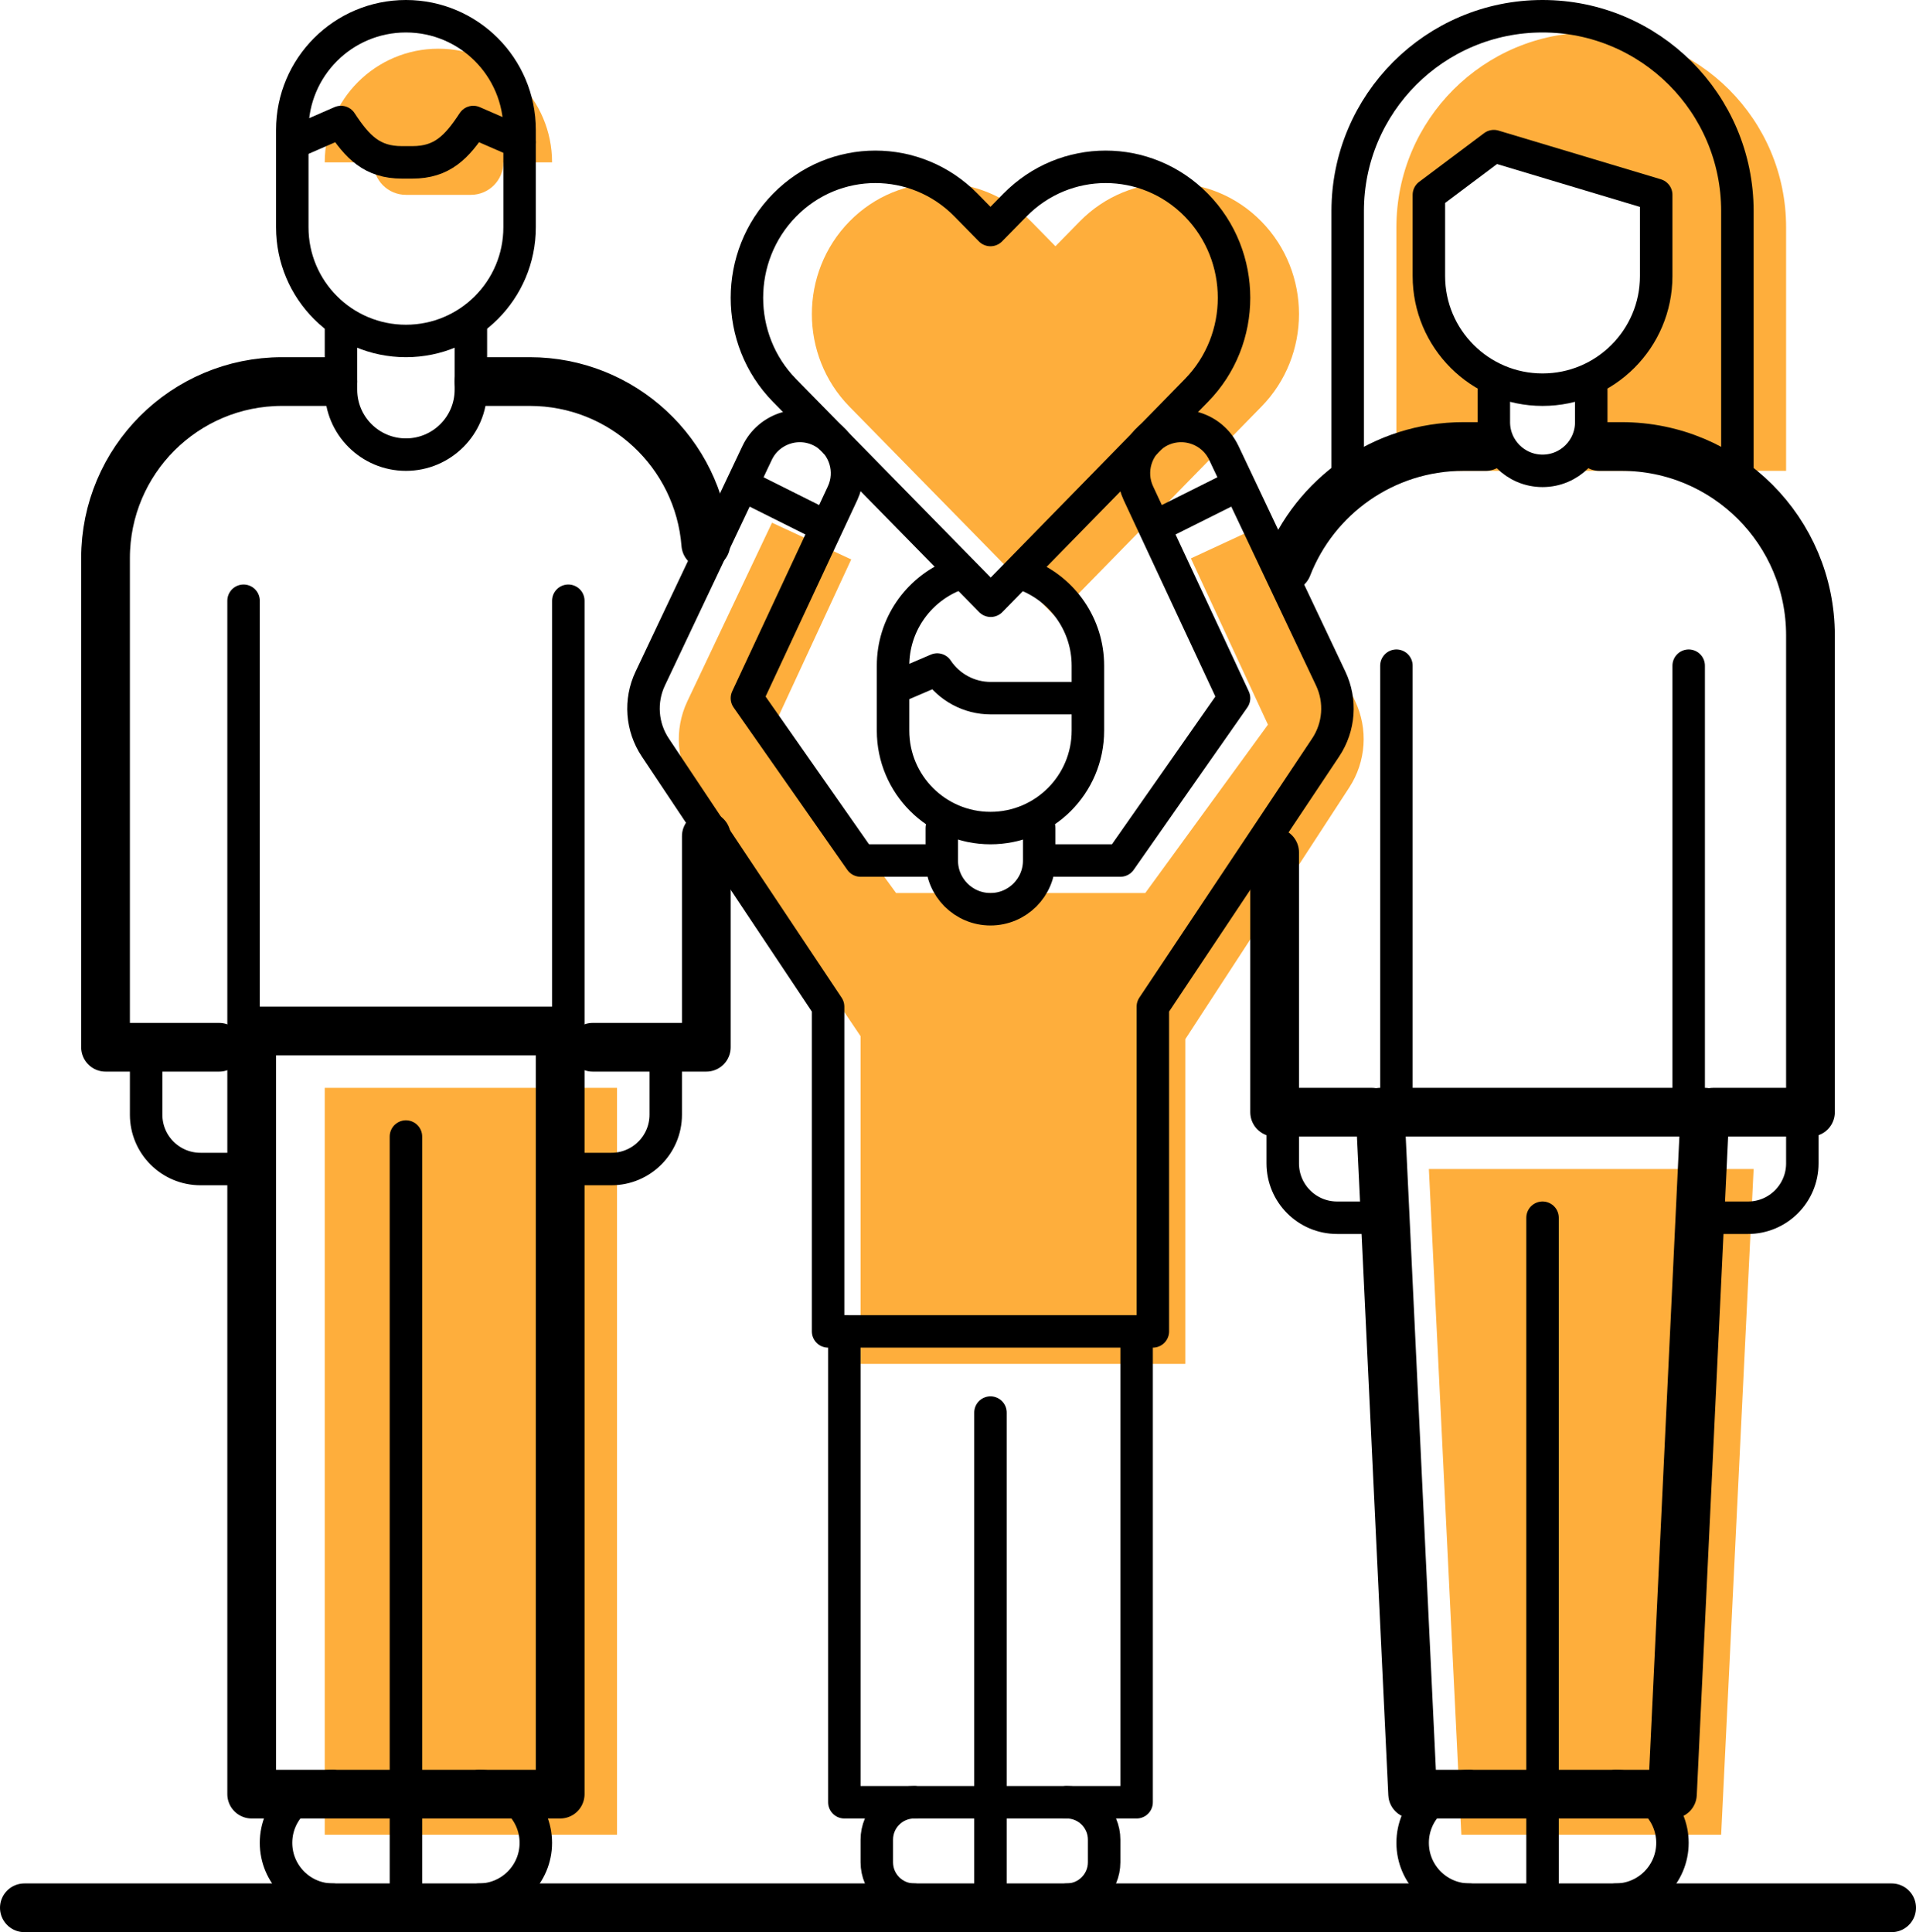
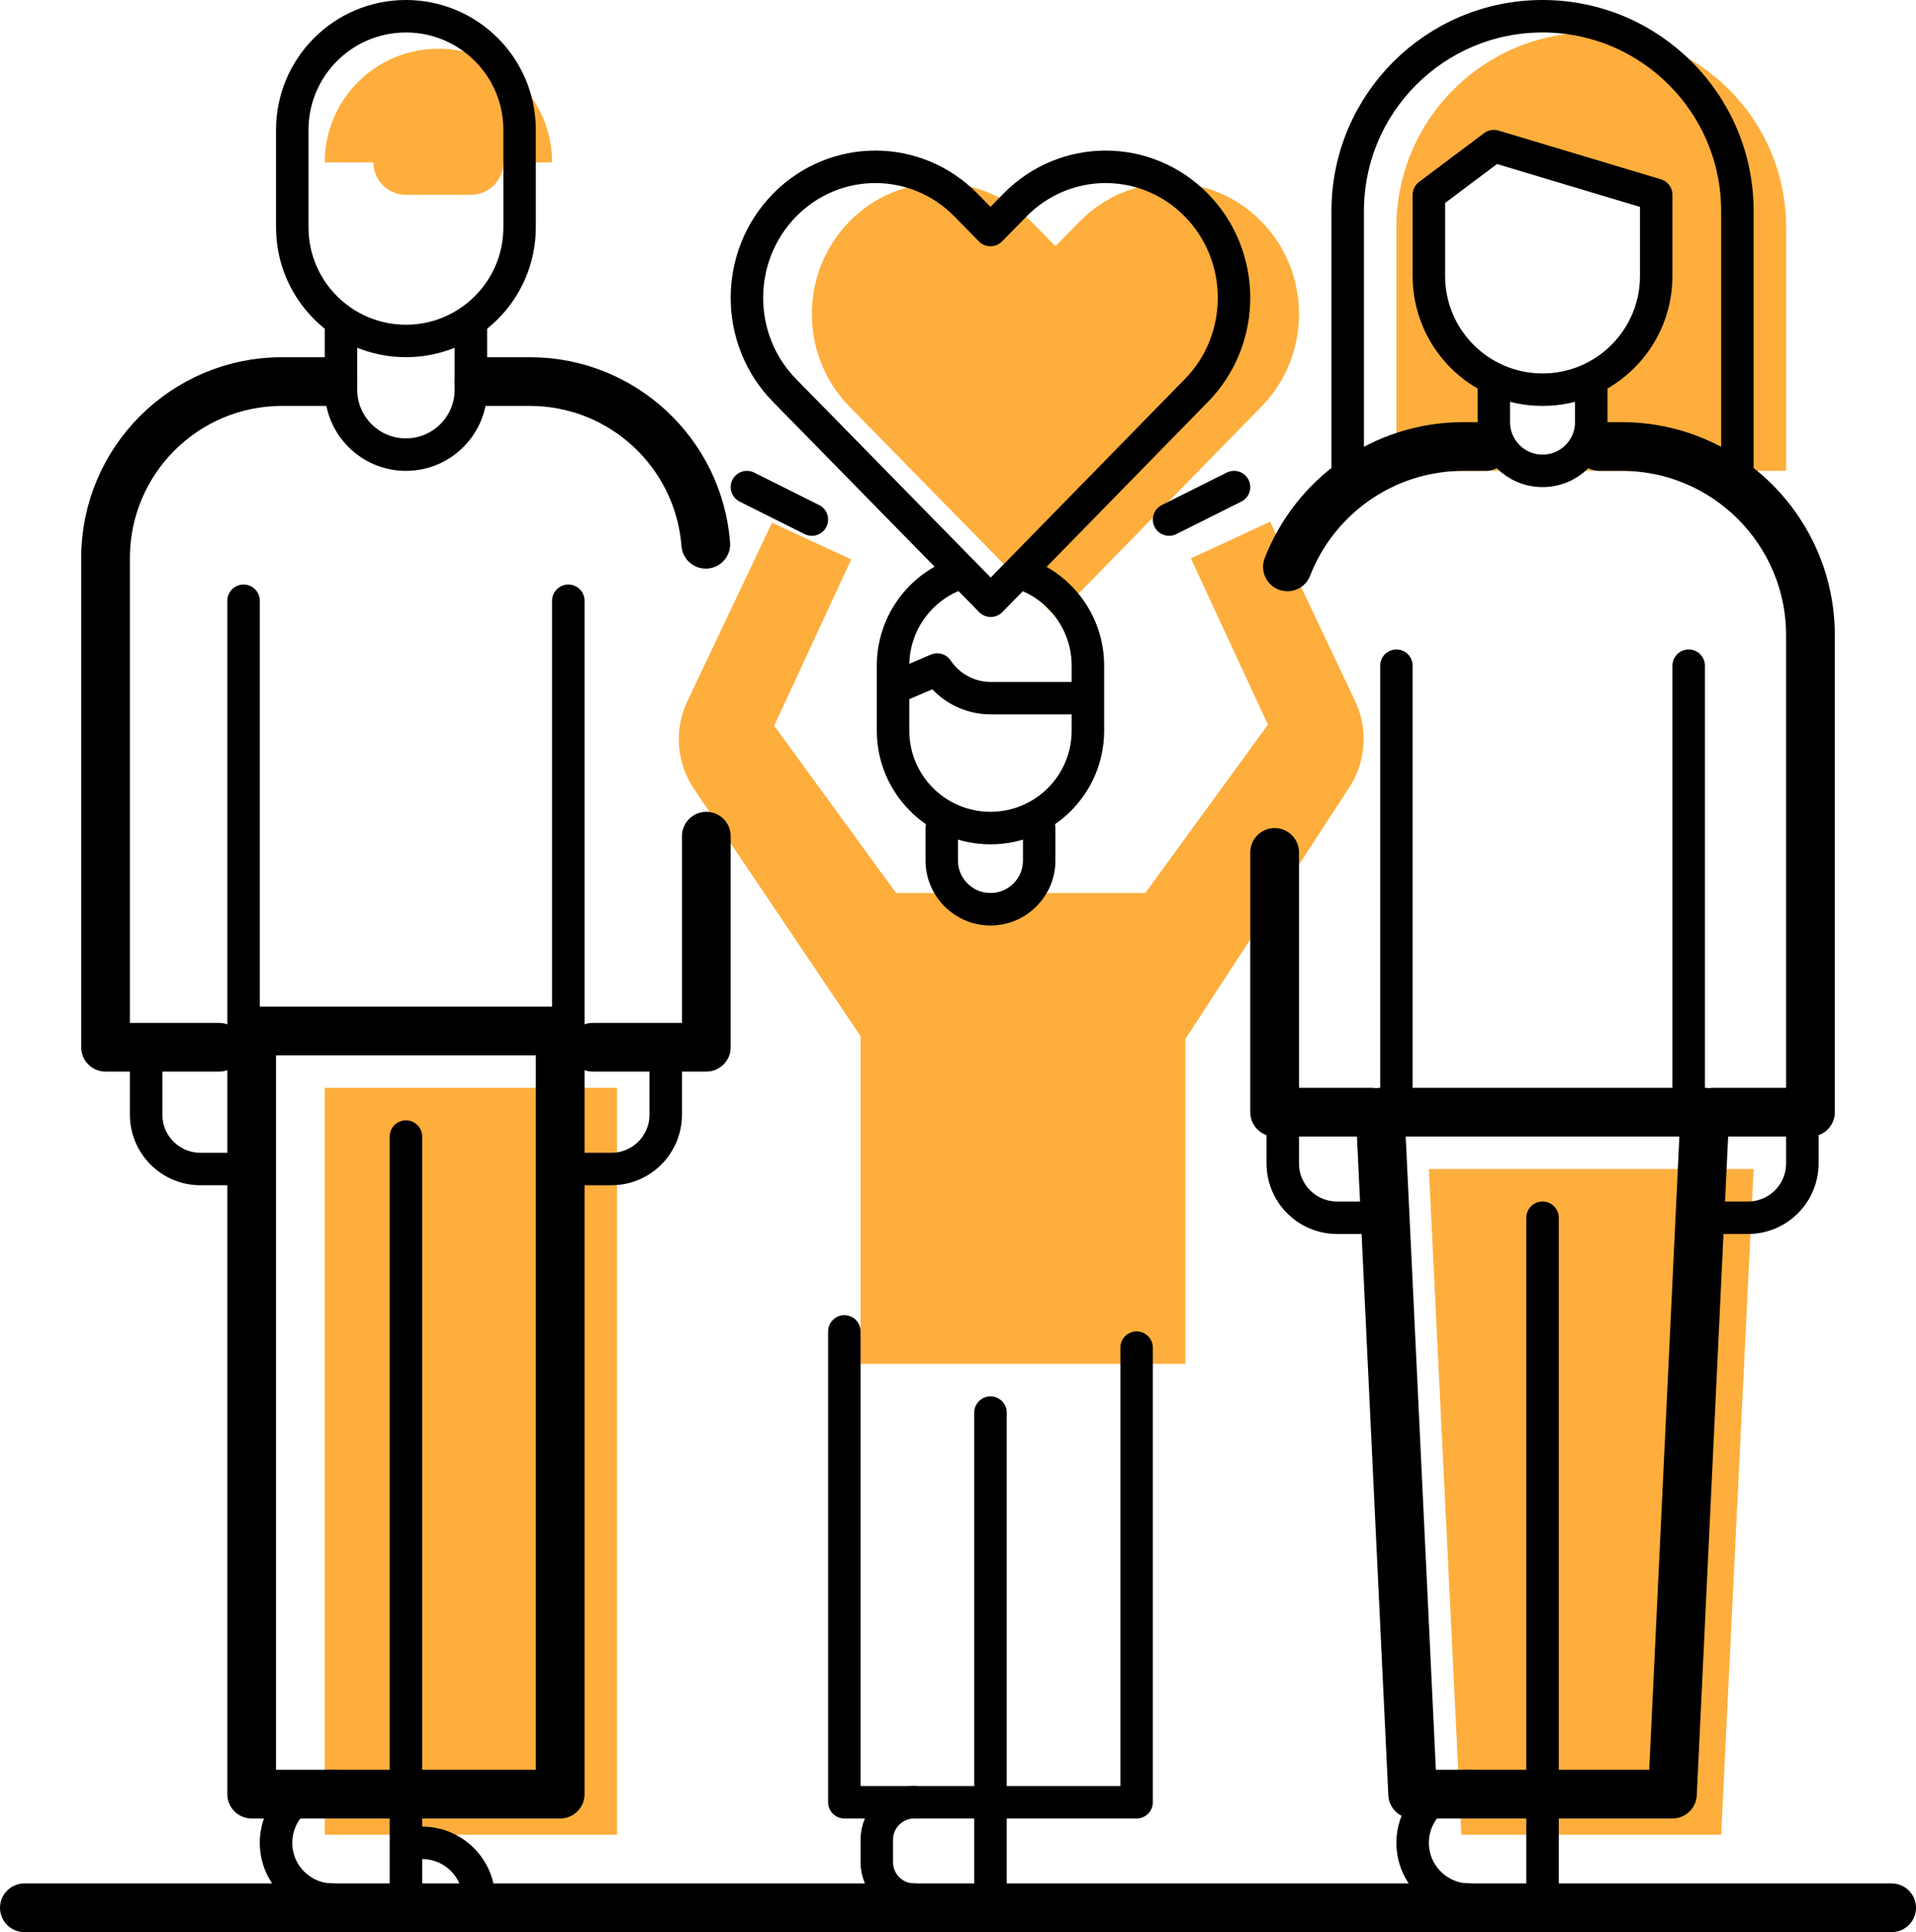
<svg xmlns="http://www.w3.org/2000/svg" width="100%" height="100%" viewBox="0 0 118 119" version="1.1" xml:space="preserve" style="fill-rule:evenodd;clip-rule:evenodd;stroke-linecap:round;stroke-linejoin:round;stroke-miterlimit:2;">
  <g>
    <path d="M83.457,43.177l-5.236,-11.046l-4.879,2.261l4.746,10.24l-7.554,10.368l-15.348,-0l-7.508,-10.304l4.746,-10.241l-4.879,-2.261l-5.213,10.997c-0.826,1.742 -0.672,3.79 0.405,5.388l10.263,15.24l0,20.181l20,0l0,-20l10.099,-15.504c1.035,-1.59 1.171,-3.604 0.358,-5.319Z" style="fill:#feae3c;fill-rule:nonzero;" />
    <path d="M98,2c-6.627,0 -12,5.373 -12,12l0,15l6.487,0c-0.307,-1.036 -0.487,-2.271 -0.487,-3.6l0,-2.083c-2.363,-1.124 -4,-3.526 -4,-6.317l0,-6l4,-2l4.625,2l5.375,0l0,6c0,2.791 -1.637,5.193 -4,6.317l0,2.083c0,1.329 -0.18,2.564 -0.487,3.6l12.487,0l0,-15c0,-6.627 -5.373,-12 -12,-12Z" style="fill:#feae3c;fill-rule:nonzero;" />
    <path d="M34,10c0,-3.866 -3.134,-7 -7,-7c-3.866,0 -7,3.134 -7,7l3,0c0,1.105 0.895,2 2,2l4,0c1.105,0 2,-0.895 2,-2l3,0Z" style="fill:#feae3c;fill-rule:nonzero;" />
    <path d="M77.684,13.638c-3.089,-3.151 -8.096,-3.151 -11.185,0l-1.499,1.529l-1.499,-1.529c-3.089,-3.151 -8.096,-3.151 -11.185,0c-3.088,3.15 -3.088,8.258 -0,11.409l12.7,12.953l12.668,-12.953c3.088,-3.151 3.088,-8.259 0,-11.409Z" style="fill:#feae3c;fill-rule:nonzero;" />
    <rect x="20" y="67" width="18" height="46" style="fill:#feae3c;fill-rule:nonzero;" />
    <path d="M106,113l-16,0l-2,-41l20,0l-2,41Z" style="fill:#feae3c;fill-rule:nonzero;" />
-     <path d="M32,8.757l-2.852,-1.242c-1.018,1.552 -1.917,2.485 -3.753,2.485l-0.642,0c-1.836,0 -2.735,-0.933 -3.753,-2.485l-2.852,1.242" style="fill:none;stroke:#000;stroke-width:2px;" />
    <path d="M73.684,12.638c-3.089,-3.151 -8.096,-3.151 -11.185,0l-1.499,1.529l-1.499,-1.529c-3.089,-3.151 -8.096,-3.151 -11.185,0c-3.088,3.15 -3.088,8.258 -0,11.409l12.7,12.953l12.668,-12.953c3.088,-3.151 3.088,-8.259 0,-11.409Z" style="fill:none;stroke:#000;stroke-width:2px;" />
    <path d="M1.5,117.5l115,0" style="fill:none;stroke:#000;stroke-width:3px;" />
    <path d="M66,43l-4.984,0c-1.325,0 -2.561,-0.662 -3.296,-1.764l-2.058,0.882" style="fill:none;stroke:#000;stroke-width:2px;" />
    <path d="M70,83l0,28l-18,0l0,-29" style="fill:none;stroke:#000;stroke-width:2px;" />
-     <path d="M65.695,117c1.273,0 2.305,-1.032 2.305,-2.305l-0,-1.39c-0,-1.273 -1.032,-2.305 -2.305,-2.305" style="fill:none;stroke:#000;stroke-width:2px;" />
    <path d="M56.305,111c-1.273,0 -2.305,1.032 -2.305,2.305l0,1.39c0,1.273 1.032,2.305 2.305,2.305" style="fill:none;stroke:#000;stroke-width:2px;" />
    <path d="M61,87l0,23" style="fill:none;stroke:#000;stroke-width:2px;" />
-     <path d="M65,53l4,0l7,-10l-5.891,-12.624c-0.63,-1.35 -0.139,-2.958 1.139,-3.725c1.474,-0.884 3.39,-0.304 4.126,1.249l6.579,13.89c0.65,1.371 0.532,2.982 -0.309,4.244l-10.644,15.966l0,20l-20,0l0,-20l-10.644,-15.966c-0.841,-1.262 -0.959,-2.873 -0.309,-4.244l6.579,-13.89c0.736,-1.553 2.652,-2.133 4.126,-1.249c1.277,0.767 1.769,2.375 1.139,3.725l-5.891,12.624l7,10l4,0" style="fill:none;stroke:#000;stroke-width:2px;" />
    <path d="M64,51l0,2c0,1.657 -1.343,3 -3,3c-1.657,0 -3,-1.343 -3,-3l0,-2" style="fill:none;stroke:#000;stroke-width:2px;" />
    <path d="M63.301,35.457c2.172,0.903 3.699,3.045 3.699,5.543l0,4c0,3.314 -2.686,6 -6,6c-3.314,0 -6,-2.686 -6,-6l0,-4c0,-2.485 1.511,-4.618 3.664,-5.529" style="fill:none;stroke:#000;stroke-width:2px;" />
    <path d="M102,12l0,5c0,3.866 -3.134,7 -7,7c-3.866,0 -7,-3.134 -7,-7l0,-5l4,-3l10,3Z" style="fill:none;stroke:#000;stroke-width:2px;" />
    <path d="M83,29l0,-16c0,-6.627 5.373,-12 12,-12c6.627,0 12,5.373 12,12l0,16" style="fill:none;stroke:#000;stroke-width:2px;" />
    <path d="M98,24l0,2c0,1.657 -1.343,3 -3,3c-1.657,0 -3,-1.343 -3,-3l0,-2" style="fill:none;stroke:#000;stroke-width:2px;" />
    <path d="M98.5,27.5l1.368,0c6.424,0 11.632,5.208 11.632,11.632l0,29.368l-6,0" style="fill:none;stroke:#000;stroke-width:3px;" />
    <path d="M78.5,52.5l0,16l6,0" style="fill:none;stroke:#000;stroke-width:3px;" />
    <path d="M91.5,27.5l-1.368,0c-4.937,0 -9.155,3.075 -10.844,7.414" style="fill:none;stroke:#000;stroke-width:3px;" />
    <path d="M103,110.5l-16,0l-2,-42l20,0l-2,42Z" style="fill:none;stroke:#000;stroke-width:3px;" />
    <path d="M90.5,110c-1.933,0 -3.5,1.567 -3.5,3.5c0,1.933 1.567,3.5 3.5,3.5" style="fill:none;stroke:#000;stroke-width:2px;" />
-     <path d="M99.5,117c1.933,0 3.5,-1.567 3.5,-3.5c0,-1.933 -1.567,-3.5 -3.5,-3.5" style="fill:none;stroke:#000;stroke-width:2px;" />
    <path d="M95,75l0,42" style="fill:none;stroke:#000;stroke-width:2px;" />
    <path d="M104,41l0,26" style="fill:none;stroke:#000;stroke-width:2px;" />
    <path d="M86,41l0,26" style="fill:none;stroke:#000;stroke-width:2px;" />
    <path d="M61,111l0,6" style="fill:none;stroke:#000;stroke-width:2px;" />
    <path d="M111,69l0,2.653c0,1.848 -1.499,3.347 -3.347,3.347l-1.653,0" style="fill:none;stroke:#000;stroke-width:2px;" />
    <path d="M79,69l0,2.653c0,1.848 1.499,3.347 3.347,3.347l1.653,0" style="fill:none;stroke:#000;stroke-width:2px;" />
    <path d="M43.5,51.5l0,13l-7,0" style="fill:none;stroke:#000;stroke-width:3px;" />
    <path d="M29.5,23.5l3.126,0c5.719,0 10.406,4.414 10.841,10.021" style="fill:none;stroke:#000;stroke-width:3px;" />
    <path d="M20.5,23.5l-3.126,0c-6.006,0 -10.874,4.868 -10.874,10.874l0,30.126l7,0" style="fill:none;stroke:#000;stroke-width:3px;" />
    <rect x="15.5" y="63.5" width="19" height="47" style="fill:none;stroke:#000;stroke-width:3px;" />
    <path d="M20.5,110c-1.933,0 -3.5,1.567 -3.5,3.5c0,1.933 1.567,3.5 3.5,3.5" style="fill:none;stroke:#000;stroke-width:2px;" />
-     <path d="M29.5,117c1.933,0 3.5,-1.567 3.5,-3.5c0,-1.933 -1.567,-3.5 -3.5,-3.5" style="fill:none;stroke:#000;stroke-width:2px;" />
+     <path d="M29.5,117c0,-1.933 -1.567,-3.5 -3.5,-3.5" style="fill:none;stroke:#000;stroke-width:2px;" />
    <path d="M25,70l0,47" style="fill:none;stroke:#000;stroke-width:2px;" />
    <path d="M35,37l0,26" style="fill:none;stroke:#000;stroke-width:2px;" />
    <path d="M15,37l0,26" style="fill:none;stroke:#000;stroke-width:2px;" />
    <path d="M41,66l0,2.653c0,1.848 -1.499,3.347 -3.347,3.347l-1.653,0" style="fill:none;stroke:#000;stroke-width:2px;" />
    <path d="M9,66l0,2.653c0,1.848 1.499,3.347 3.347,3.347l1.653,0" style="fill:none;stroke:#000;stroke-width:2px;" />
    <path d="M29,20l0,4c0,2.209 -1.791,4 -4,4c-2.209,0 -4,-1.791 -4,-4l0,-4" style="fill:none;stroke:#000;stroke-width:2px;" />
    <path d="M25,21c-3.866,0 -7,-3.134 -7,-7l0,-6c0,-3.866 3.134,-7 7,-7c3.866,0 7,3.134 7,7l0,6c0,3.866 -3.134,7 -7,7Z" style="fill:none;stroke:#000;stroke-width:2px;" />
    <path d="M46,30l4,2" style="fill:none;stroke:#000;stroke-width:2px;" />
    <path d="M76,30l-4,2" style="fill:none;stroke:#000;stroke-width:2px;" />
  </g>
</svg>